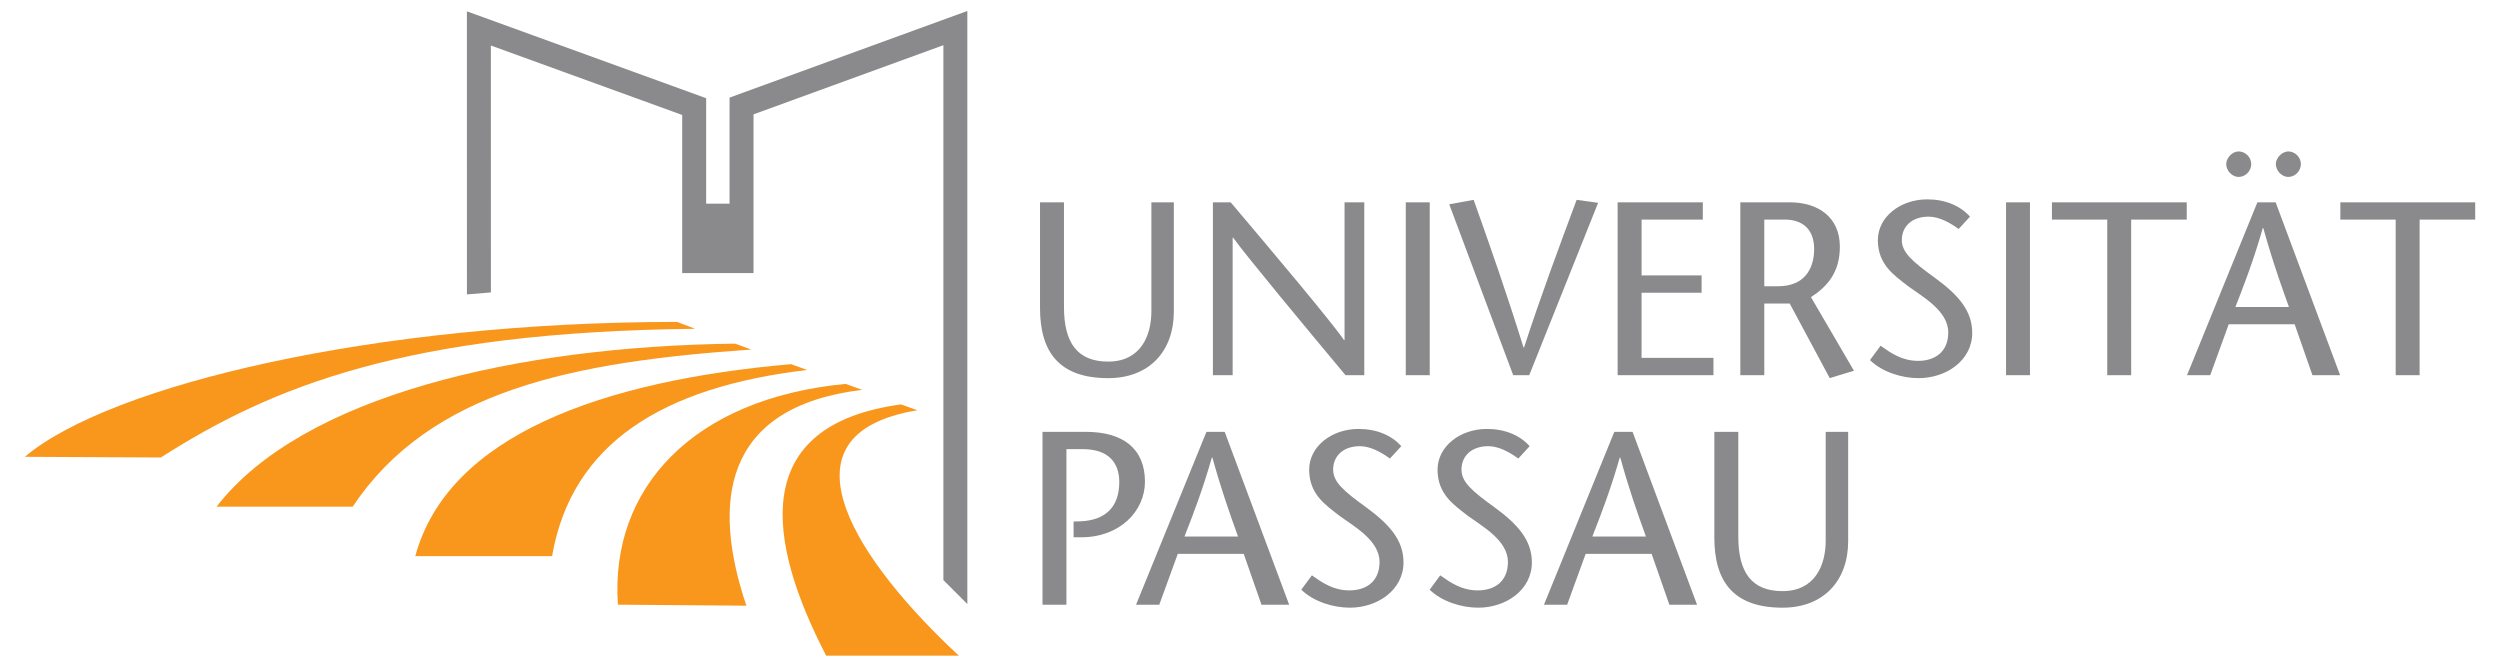
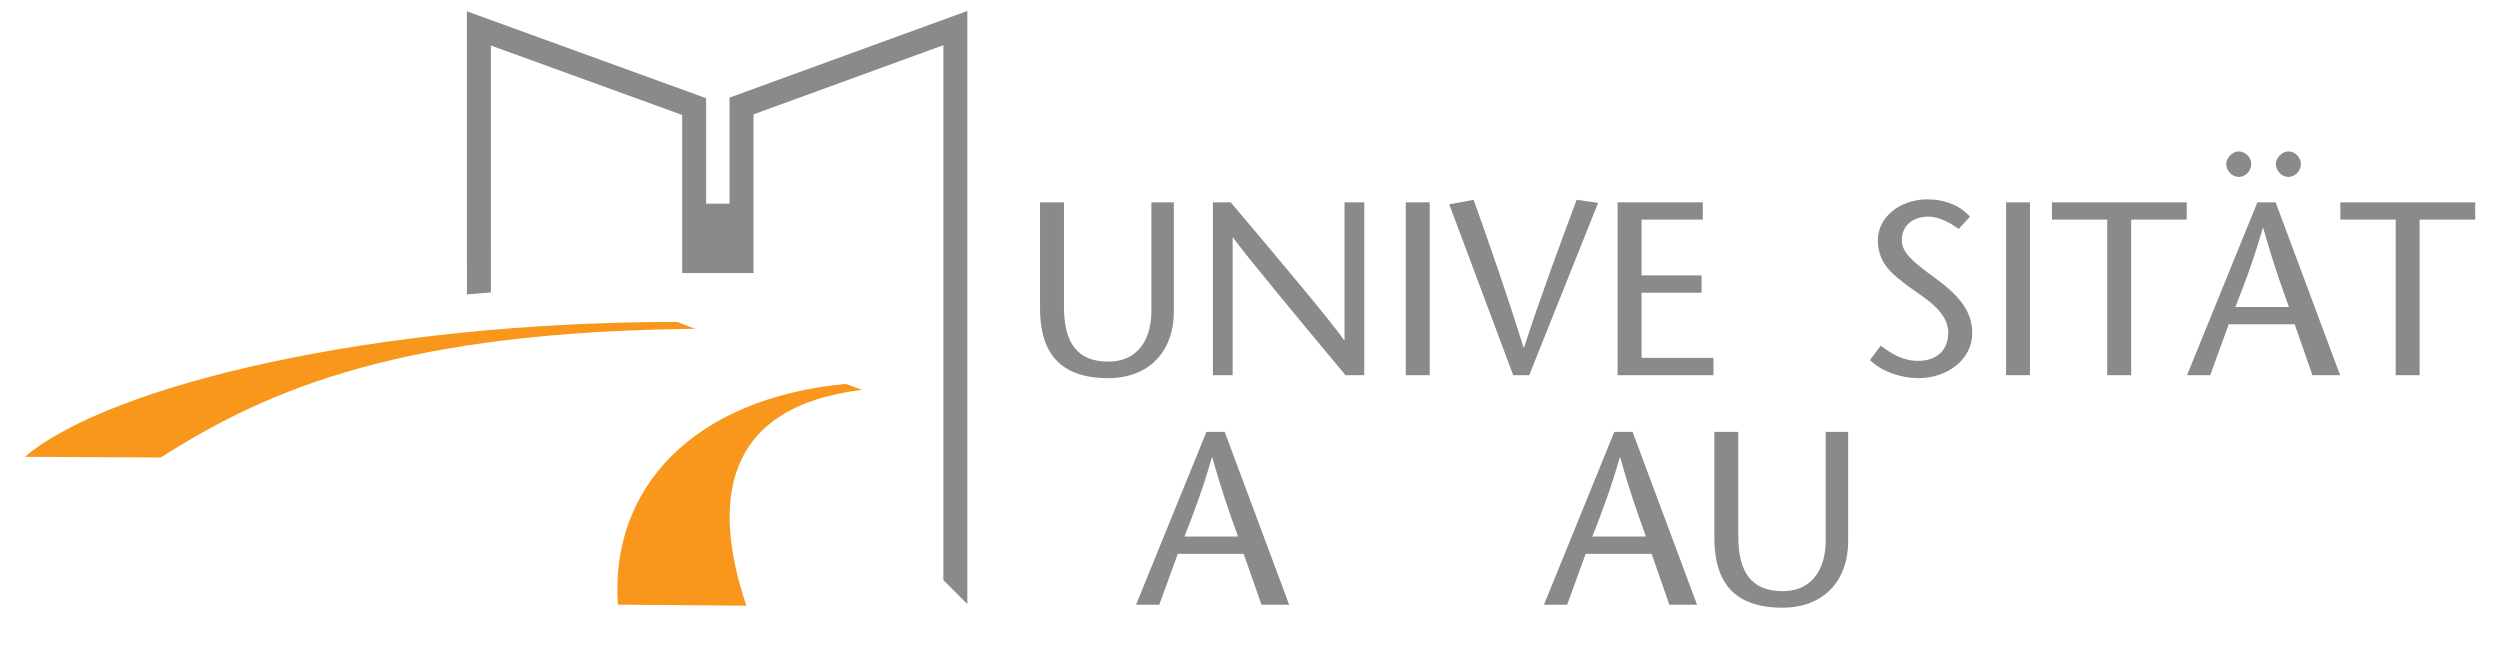
<svg xmlns="http://www.w3.org/2000/svg" version="1" width="300" height="80" viewBox="0 0 300 80">
  <g transform="matrix(1.25 0 0 1.25 -417.039 -53.323)">
-     <path d="M436.008 85.777h1.59c2.464 0 3.484 1.328 3.484 3.153 0 2.465-1.398 3.648-3.629 3.77l-.758.023v1.515h.739c3.718 0 6.113-2.535 6.113-5.332 0-3.222-2.156-4.789-5.664-4.789h-4.172v16.594h2.297V85.777" fill="#8a8a8c" />
    <path d="M449.45 84.117l-6.759 16.594h2.23l1.778-4.883h6.328l1.707 4.883h2.657l-6.188-16.594h-1.754zm-2.11 10.051c.902-2.297 1.777-4.598 2.629-7.586h.05c.829 2.988 1.633 5.29 2.465 7.586h-5.144" fill="#8a8a8c" fill-rule="evenodd" />
-     <path d="M468.152 85.492c-.922-1.043-2.37-1.656-4.097-1.656-2.586 0-4.743 1.68-4.743 3.91 0 2.348 1.54 3.363 2.915 4.434 1.351.992 3.84 2.343 3.84 4.43 0 1.85-1.255 2.726-2.891 2.726-1.563 0-2.63-.758-3.602-1.445l-1.02 1.375c1.184 1.16 3.083 1.73 4.669 1.73 2.656 0 5.144-1.707 5.144-4.34 0-2.133-1.328-3.648-3.601-5.308-2.133-1.54-3.153-2.418-3.153-3.602 0-1.281.922-2.254 2.582-2.254.996 0 2.063.594 2.868 1.188l1.09-1.188m12.324 0c-.922-1.043-2.372-1.656-4.102-1.656-2.582 0-4.738 1.68-4.738 3.91 0 2.348 1.539 3.363 2.914 4.434 1.351.992 3.84 2.343 3.84 4.43 0 1.85-1.254 2.726-2.891 2.726-1.566 0-2.633-.758-3.605-1.445l-1.016 1.375c1.183 1.16 3.082 1.73 4.668 1.73 2.656 0 5.144-1.707 5.144-4.34 0-2.133-1.328-3.648-3.601-5.308-2.137-1.54-3.156-2.418-3.156-3.602 0-1.281.925-2.254 2.586-2.254.996 0 2.062.594 2.867 1.188l1.09-1.188" fill="#8a8a8c" />
    <path d="M488.605 84.117l-6.753 16.594h2.226l1.777-4.883h6.332l1.704 4.883h2.656l-6.188-16.594h-1.754zm-2.109 10.051c.902-2.297 1.777-4.598 2.633-7.586h.047c.828 2.988 1.633 5.29 2.465 7.586h-5.145" fill="#8a8a8c" fill-rule="evenodd" />
    <path d="M498.207 84.117v10.149c0 4.265 1.875 6.73 6.543 6.73 4.008 0 6.305-2.656 6.305-6.379v-10.5h-2.157V94.57c0 2.371-1.043 4.836-4.148 4.836-2.96 0-4.242-1.8-4.242-5.238v-10.05h-2.301m-64.734-22.036v10.145c0 4.265 1.87 6.734 6.543 6.734 4.004 0 6.304-2.656 6.304-6.379v-10.5h-2.156v10.453c0 2.371-1.043 4.836-4.148 4.836-2.961 0-4.243-1.8-4.243-5.238V62.082h-2.3m31.129 0h-1.895v13.227h-.05c-1.114-1.66-7.227-8.914-10.88-13.227h-1.707v16.594h1.895V65.473h.05c.997 1.445 7.18 8.886 10.786 13.203h1.8V62.082m3.985 16.594h2.3V62.082h-2.3v16.594zm11.851 0l6.614-16.547-2.063-.285c-1.683 4.527-3.39 9.078-5.05 14.176h-.047c-1.586-5.098-3.176-9.649-4.79-14.176l-2.343.426 6.14 16.406h1.54m16.664-16.594h-8.18v16.594h9.2v-1.66h-6.9v-6.258h5.762v-1.66h-5.761v-5.36h5.879v-1.656" fill="#8a8a8c" />
-     <path d="M503.004 63.738h1.969c1.539 0 2.816.785 2.816 2.825 0 1.398-.543 3.578-3.48 3.578h-1.305v-6.403zm-2.3 14.938h2.3V71.8h2.441l3.84 7.156 2.324-.71-4.125-7.063c1.586-1.02 2.774-2.395 2.774-4.836 0-2.868-2.11-4.266-4.813-4.266h-4.742v16.594" fill="#8a8a8c" fill-rule="evenodd" />
    <path d="M522.75 63.457c-.926-1.043-2.371-1.66-4.102-1.66-2.586 0-4.742 1.683-4.742 3.91 0 2.348 1.543 3.367 2.918 4.434 1.352.996 3.84 2.347 3.84 4.433 0 1.848-1.258 2.727-2.89 2.727-1.567 0-2.633-.762-3.606-1.45l-1.02 1.376c1.188 1.164 3.082 1.734 4.672 1.734 2.657 0 5.145-1.707 5.145-4.34 0-2.133-1.328-3.648-3.606-5.308-2.132-1.543-3.152-2.418-3.152-3.606 0-1.281.926-2.25 2.582-2.25 1 0 2.066.594 2.871 1.184l1.09-1.184m3.46 15.219h2.298V62.082h-2.297v16.594zm12.013 0V63.738h5.336v-1.656h-12.942v1.656h5.309v14.938h2.297" fill="#8a8a8c" />
    <path d="M548.535 57.2c-.59 0-1.183.616-1.183 1.206 0 .64.57 1.235 1.183 1.235.664 0 1.211-.57 1.211-1.235a1.23 1.23 0 0 0-1.21-1.207zm4.77 0c-.594 0-1.188.616-1.188 1.206 0 .64.57 1.235 1.188 1.235.66 0 1.207-.57 1.207-1.235 0-.64-.547-1.207-1.207-1.207zm-2.965 4.882l-6.754 16.594h2.226l1.778-4.887h6.328l1.707 4.887h2.656l-6.187-16.594h-1.754zm-2.11 10.05c.899-2.3 1.778-4.6 2.63-7.585h.046c.832 2.984 1.637 5.285 2.465 7.586h-5.14" fill="#8a8a8c" fill-rule="evenodd" />
    <path d="M565.914 78.676V63.738h5.336v-1.656h-12.945v1.656h5.312v14.938h2.297m-187.457-7.754l-.004-27.176 22.969 8.34V62.21h2.246V52.027l22.828-8.316v56.937l-2.3-2.3V46.996l-18.227 6.64v15.235h-6.848V53.695l-18.367-6.668.004 23.703-2.301.192" fill="#8a8a8c" />
-     <path d="M412.945 105.605h12.743c-9.454-8.753-18.165-21.222-3.989-23.562l-1.566-.563c-14.649 1.993-12.899 13.11-7.188 24.125m-58.527-14.304h13.066c7.442-11.153 21.098-13.91 38.278-15.086l-1.559-.567c-20.976.254-41.57 5.016-49.785 15.653" fill="#f8971c" />
-     <path d="M373.5 96.047h13.129c1.883-10.824 10.586-16.23 24.488-17.871l-1.547-.559c-18.144 1.59-32.925 6.836-36.07 18.43" fill="#f8971c" />
    <path d="M392.95 100.707l12.335.098c-3.312-9.801-2.375-19.086 11.11-20.72l-1.579-.573c-14.68 1.398-22.64 10.031-21.867 21.195m-56.937-14.195c8.222-6.934 33.71-12.95 62.62-12.95l1.735.66c-27.765.301-40.61 5.536-51.297 12.356l-13.058-.066" fill="#f8971c" />
  </g>
</svg>